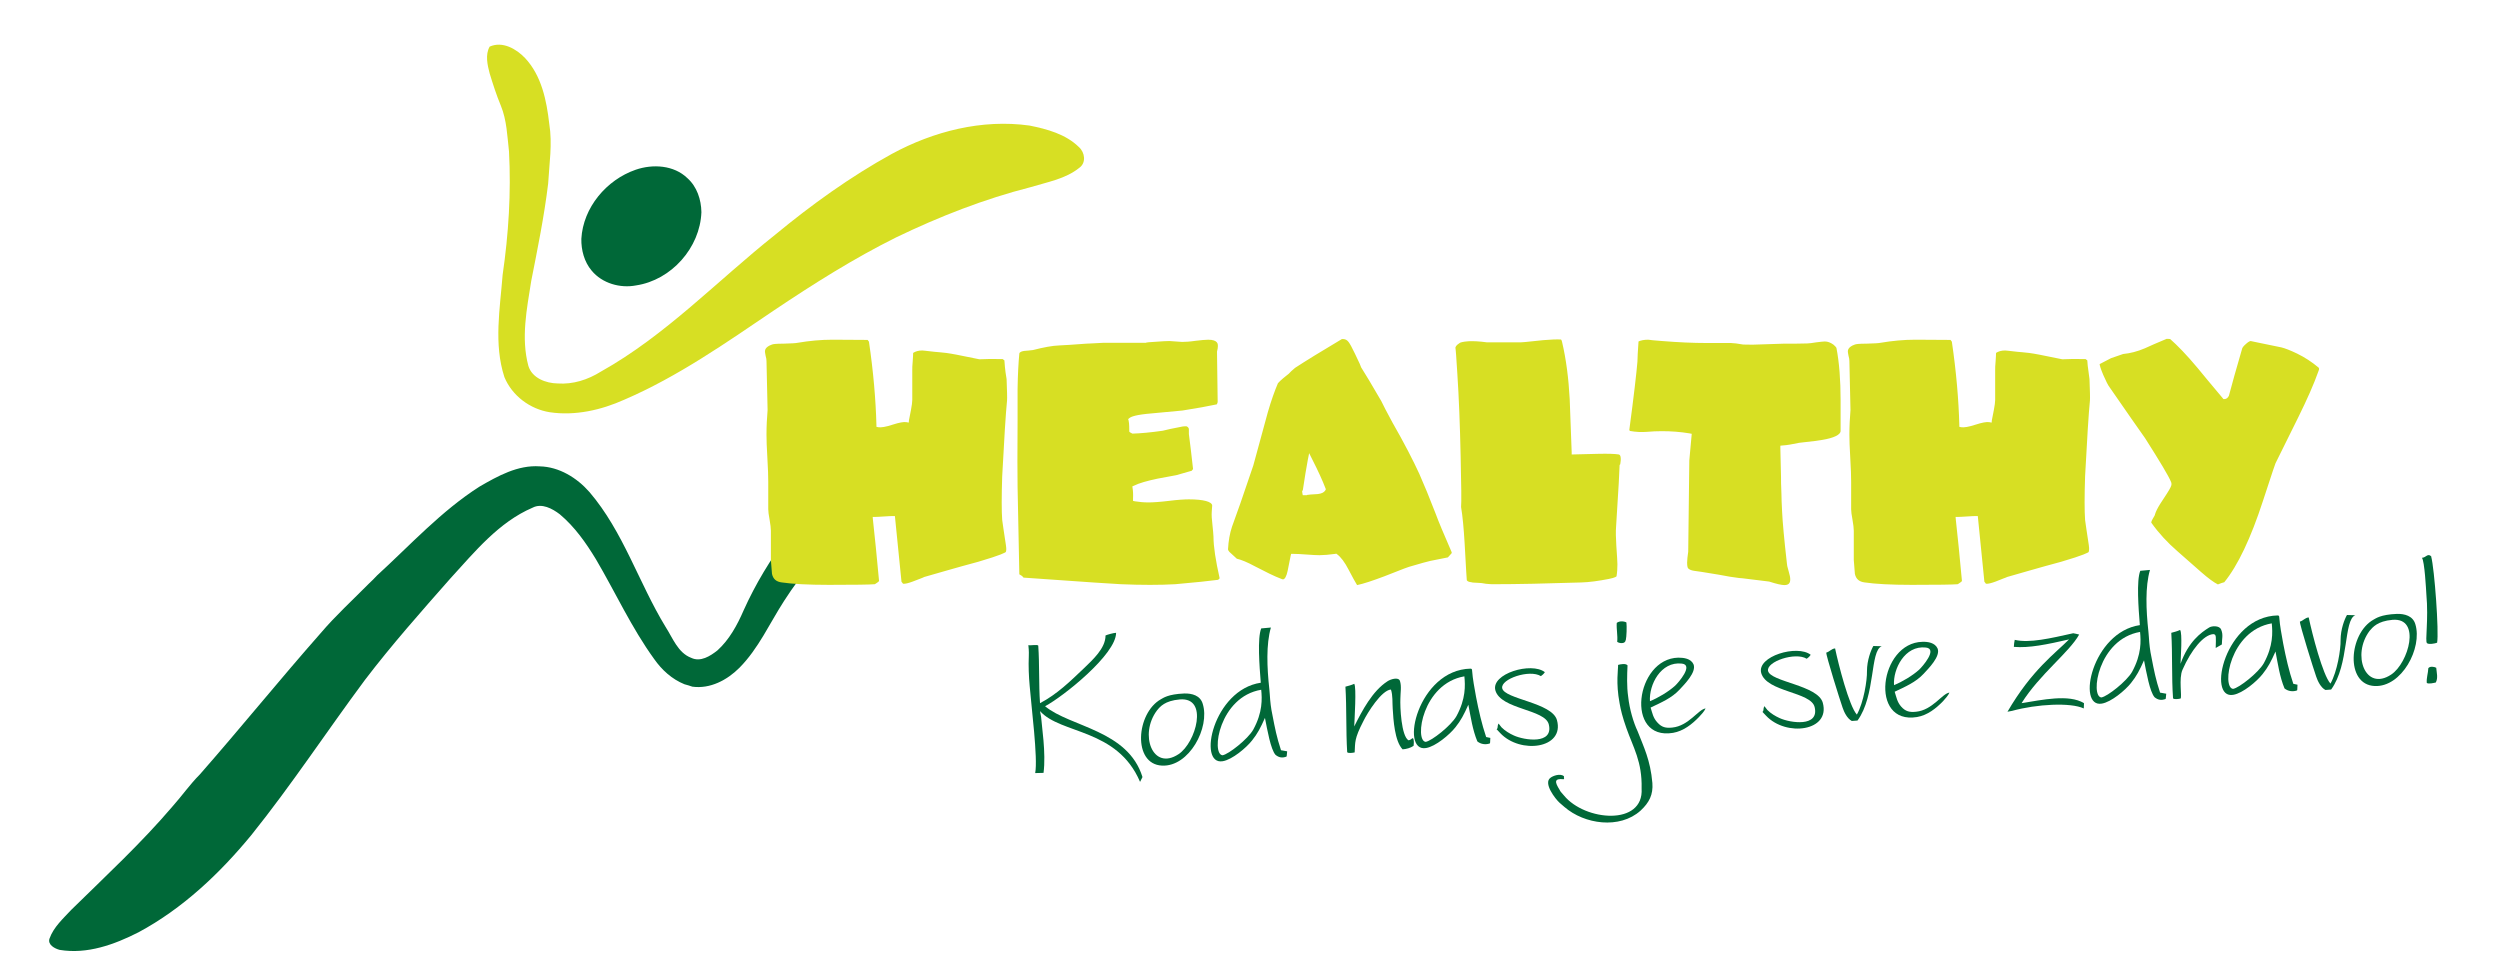
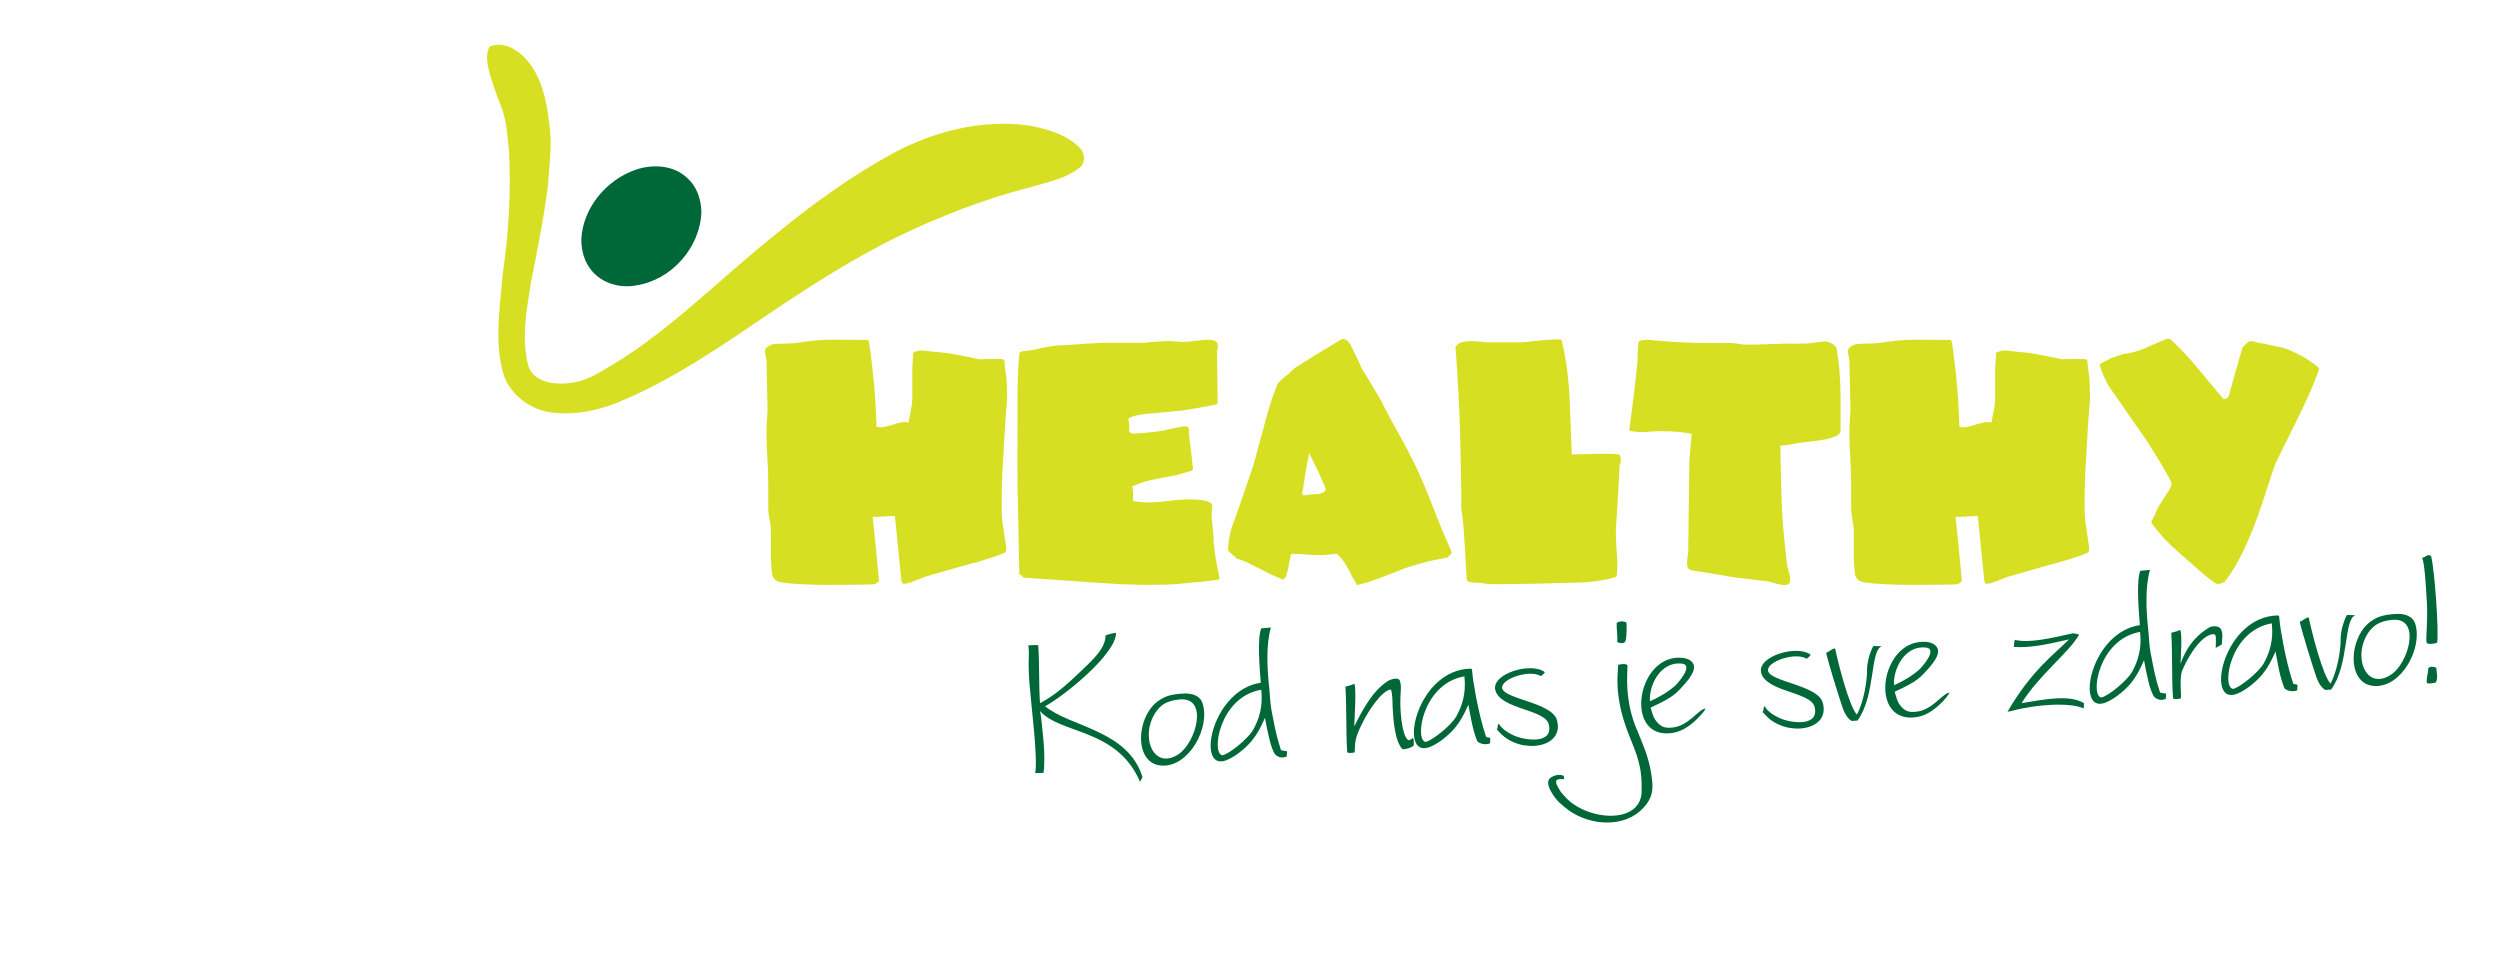
<svg xmlns="http://www.w3.org/2000/svg" xmlns:xlink="http://www.w3.org/1999/xlink" version="1.1" id="Layer_1" x="0px" y="0px" viewBox="0 0 1137 441" style="enable-background:new 0 0 1137 441;" xml:space="preserve">
  <style type="text/css">
	.st0{clip-path:url(#SVGID_00000026859319450473545590000010415245610323086515_);}
	.st1{clip-path:url(#SVGID_00000035522620123860215830000016611211724196385409_);fill:#D7DF23;}
	.st2{clip-path:url(#SVGID_00000035522620123860215830000016611211724196385409_);fill:#006838;}
</style>
  <g>
    <g>
      <defs>
        <rect id="SVGID_1_" x="-18" y="-9.8" width="1166" height="481.8" />
      </defs>
      <clipPath id="SVGID_00000145039436310087901510000006863856133695874238_">
        <use xlink:href="#SVGID_1_" style="overflow:visible;" />
      </clipPath>
      <g style="clip-path:url(#SVGID_00000145039436310087901510000006863856133695874238_);">
        <defs>
          <rect id="SVGID_00000160149613776466445560000007614757223395096965_" x="-18" y="-9.8" width="1166" height="481.8" />
        </defs>
        <clipPath id="SVGID_00000085951356007892014030000015191756616879617705_">
          <use xlink:href="#SVGID_00000160149613776466445560000007614757223395096965_" style="overflow:visible;" />
        </clipPath>
        <path style="clip-path:url(#SVGID_00000085951356007892014030000015191756616879617705_);fill:#D7DF23;" d="M222.7,21.2     c5.8-2.6,12.1,1,16.1,5.2c7.5,8,9.8,19.3,11,29.9c1.5,9.1,0,18.2-0.5,27.2c-1.8,14.9-4.8,29.6-7.7,44.3     c-2,12.7-4.7,25.9-1.3,38.6c1.7,5.6,8,7.9,13.3,8c7,0.5,13.8-1.7,19.7-5.4c29.5-16.5,52.9-41.3,79.2-62.2     c16.6-13.7,34.2-26.4,53.1-36.8c19-10.3,41-15.9,62.6-12.9c8,1.6,16.5,3.9,22.5,9.8c2.7,2.4,3.4,7.1,0.2,9.4     c-6.3,5.1-14.6,6.5-22.1,8.8c-21.2,5.4-41.6,13.4-61.3,22.9c-19.3,9.6-37.5,21.1-55.4,33.1c-21.9,14.8-43.8,30.2-68.2,40.7     c-10.5,4.7-22.3,7.4-33.8,5.7c-9-1.4-17.2-7.5-20.7-16c-4.9-15.1-2-31.1-0.8-46.5c2.7-18.6,3.9-37.4,2.9-56.1     c-0.8-7-1-14.2-3.7-20.8c-2-4.8-3.6-9.8-5.1-14.7C221.7,29.6,220.6,24.9,222.7,21.2" />
        <path style="clip-path:url(#SVGID_00000085951356007892014030000015191756616879617705_);fill:#006838;" d="M289.1,77.2     c7.8-2.7,17.4-2.1,23.5,3.8c4.4,3.9,6.3,9.8,6.4,15.5c-0.6,16.2-13.7,30.9-29.7,33.3c-7.2,1.4-15.4-0.9-20.2-6.7     c-3.4-4-4.8-9.4-4.7-14.5C265.2,94.4,275.8,81.8,289.1,77.2" />
-         <path style="clip-path:url(#SVGID_00000085951356007892014030000015191756616879617705_);fill:#006838;" d="M385.4,214.7     c14.7-12.4,30.8-25.1,50.3-28.1c5.7-0.6,12.4-1.5,17.2,2.5c0,1,0.1,2.9,0.1,3.8c-2.5,4.8-7.2,7.6-11.6,10.4     c-6,3.7-12.7,6.1-18.9,9.5c-26.5,14.3-49.6,35.1-65.9,60.5c-6.6,10.2-11.6,21.6-20.3,30.4c-5.6,5.6-13.3,9.7-21.4,8.6     c-1.2-0.4-2.4-0.8-3.6-1.1c-5.7-2.3-10.3-6.5-13.8-11.5c-10.3-14.2-17.6-30.3-26.5-45.4c-4.5-7.4-9.6-14.7-16.4-20.4     c-3.4-2.6-8.2-5.2-12.4-3c-15.4,6.6-26.3,20.1-37.3,32.1c-13.3,15.1-26.7,30.2-38.9,46.2c-17.4,23.4-33.4,47.8-51.7,70.6     c-14.4,17.5-31.2,33.4-51.3,44.2c-11,5.6-23.4,10.1-35.9,8c-2.2-0.6-5.5-2.3-4.6-5.1c1.9-5.3,6.2-9.1,9.9-13.1     c15.7-15.4,31.9-30.4,46.2-47.2c4.2-4.7,7.8-9.9,12.3-14.4c18.6-21.2,36.3-43.1,54.9-64.2c6.8-8,14.6-15.1,22-22.6     c1.3-1.2,2.5-2.4,3.7-3.7c15.2-13.9,29.2-29.3,46.6-40.4c8.3-4.8,17.4-9.9,27.4-9.2c8.8,0.2,16.9,5.2,22.6,11.7     c15.4,18,22.4,41.3,34.6,61.3c3.3,5.1,5.6,11.8,11.7,14.1c4.2,2,8.6-0.8,11.9-3.4c5.4-4.9,9-11.5,11.9-18.2     C349,253.6,365.6,232.2,385.4,214.7" />
        <path style="clip-path:url(#SVGID_00000085951356007892014030000015191756616879617705_);fill:#006838;" d="M518.5,355.6     c-10.4-24.4-36.1-21.6-45.5-32.2l0.5,2.7c0.2,3.6,2.3,16.4,1.1,25.4l-3.8,0.1c1.3-6.6-1.8-30.6-2.5-39.6     c-0.4-4.4-0.6-9.1-0.4-13.6c0.1-2.6-0.1-3.6-0.2-5c0.8,0.3,3.9-0.4,4.5,0.2c0.6,8.8,0.2,17.5,0.8,26.2c7.8-4.1,13.7-9.9,20-15.9     c3.9-3.8,9.8-9,9.8-14.9c0.9-0.4,3.8-1.2,4.8-1.2c0,9.8-23.9,28.9-32.3,33.4c11.5,9.5,37.7,10.8,44.3,32.2L518.5,355.6z" />
        <path style="clip-path:url(#SVGID_00000085951356007892014030000015191756616879617705_);fill:#006838;" d="M528.5,348.2     c-13.5-0.6-11.8-23.9-0.5-30.2c1-0.5,3.1-2.3,10.6-2.6c3.5-0.1,7.3,0.9,8.4,4.7C550.4,330.9,540.8,348.8,528.5,348.2      M526.2,323.1c-8.2,10.9-2,27.7,9.8,19.9c7.9-5.2,13.8-26,0.6-24.9C529.7,318.7,527.6,321.4,526.2,323.1" />
        <path style="clip-path:url(#SVGID_00000085951356007892014030000015191756616879617705_);fill:#006838;" d="M585.2,343.8     l-0.1,0.3c-1.9,0.7-3.4,0.5-5-0.8c-2.2-2.5-3.7-11.2-4.8-16.8c-2,4.5-3.4,7.2-5.9,10.3c-2.6,3.3-9,8.7-13.3,9.4     c-11.6,2-4.4-32.5,17.3-35.7c-0.6-7.5-1.6-20.3,0.2-24.7l4.4-0.4c-2.2,7.6-1.8,18.1-0.7,28.1c0.1,0,0.1,0,0,0l0.2,2.4     c0.2,3.2,0.5,6.1,1.2,9.3c1.2,6.2,1.9,9.9,3.9,16l2.8,0.5L585.2,343.8z M556,343.5c2.7-0.4,11.6-7.4,14-11.7     c4.3-7.9,4-14,3.6-18.1C554.5,316.9,550.7,343,556,343.5" />
        <path style="clip-path:url(#SVGID_00000085951356007892014030000015191756616879617705_);fill:#006838;" d="M637.9,340.8     c-3.6-3.7-4.2-13.4-4.5-18.6c-0.2-2.7,0.1-5.9-0.8-8.6c-4.3,0.3-10.7,10.6-12.5,14.3c-4.3,8.3-3.7,9.7-4,14.3     c-0.9,0.2-2.9,0.5-3.4-0.1c-0.6-9.9-0.2-19.9-0.8-29.8c1.5-0.4,2.7-0.7,4-1.3c1.1,1.3,0.1,16.6,0,19.4     c3.6-7.2,8.3-16.2,15.2-20.6c1.2-0.8,4.9-2.1,5.6-0.1c0.8,2.5,0.2,5.4,0.2,7.9c-0.2,3.9,0.4,17.2,3.7,19.1c1-0.1,1.4-0.9,2-1     c0.6,0.8,0.4,2.5,0.3,3.5C641.5,340.2,639.5,340.7,637.9,340.8" />
        <path style="clip-path:url(#SVGID_00000085951356007892014030000015191756616879617705_);fill:#006838;" d="M677.7,337.7     l-0.1,0.4c-1.9,0.7-4.1,0.4-5.7-0.9c-2.2-5.3-3-11.1-4.1-16.7c-2,4.5-3.4,7.2-5.9,10.3c-2.6,3.3-9,8.7-13.3,9.4     c-12.2,2.2-3.8-35.6,20.2-36.1c0.5,0,0.7,0.3,0.7,0.8c0.3,4.1,1.1,8,1.8,12c1.2,6.2,2.6,12.4,4.6,18.3l1.9,0.4L677.7,337.7z      M648.4,337.4c2.7-0.4,11.6-7.4,14-11.7c4.3-7.9,4-14,3.6-18.1C646.9,310.9,643.2,336.9,648.4,337.4" />
        <path style="clip-path:url(#SVGID_00000085951356007892014030000015191756616879617705_);fill:#006838;" d="M682.3,333.4     l-1.7-1.8c0.5,0.2,0.6-1.4,0.6-1.6c0.1-0.2,0.1-0.5,0.2-0.7c0-0.1,0-0.2,0.1-0.2c0.6,0.5,0.9,1.2,1.4,1.7     c1.6,1.6,3.6,2.8,5.6,3.7c4.8,2.2,18.1,4.2,15.9-5c-1.6-7-21.8-6.8-24.3-15.5c-2.1-7.6,16.4-13.1,22.5-8.3     c-0.5,0.8-1.2,1.4-1.8,1.8c-5.2-3.2-18.4,1.3-17.6,5.5c1,5,22.7,6.5,24.9,14.5C711.7,340.5,691.4,343.1,682.3,333.4" />
        <path style="clip-path:url(#SVGID_00000085951356007892014030000015191756616879617705_);fill:#006838;" d="M746.1,368.7     c-9.5,8.5-25.5,6.2-34.6-1.7l-2.2-1.9c-1.9-1.7-7.6-9-4.1-11.4c1-0.8,4.3-2.1,6.1-0.7c-0.2,0.7,0.3,0.8-0.1,1.4     c-4.5-0.5-4.1,1.3-1.9,4.8c0.4,0.8,0.4,0.8,2,2.6c9.6,11.7,36.4,13.9,35.3-3.2c0.3-12.2-3.8-18.6-6.9-27.4     c-1.8-5.1-2.6-8.4-3.1-11.3c-1.8-9.5-0.6-15.6-0.7-17.5c1-0.3,3.5-0.8,4.3,0.2c-0.2,4.5-0.4,9.5,0.3,14.3     c0.6,5.6,2.4,11.7,4.3,15.7c2.7,7,5.8,13,6.7,23.5C751.9,361.4,750.1,365,746.1,368.7 M739.4,291.2l-0.1,0     c-0.1,1.8-3,1.4-3.8,0.7c0.3-2.9-0.4-5.7-0.2-8.6c1.2-1,3.4-0.8,4.4-0.2C739.9,285.1,739.8,289.4,739.4,291.2" />
        <path style="clip-path:url(#SVGID_00000085951356007892014030000015191756616879617705_);fill:#006838;" d="M772.7,326.1     c-3.2,3.3-7.1,6.4-11.8,7.2c-22,3.7-17.1-33.8,2.4-34.2c2.5,0,5.7,0.4,6.9,3c1.5,3.6-4.2,9.2-6.3,11.5c-3.6,3.9-8.4,5.9-13.2,8.2     c0.8,2.5,1.1,4.6,3,6.7c2,2.3,3.9,2.7,6.8,2.4c7.5-0.7,12-8.4,15.2-8.7C775,323.7,773.8,324.9,772.7,326.1 M750.4,318.9     c3.7-1.5,8.4-4.3,11.4-7c1.5-1.4,8.6-9.5,3.1-10.1C755.3,300.7,749.9,311.5,750.4,318.9" />
        <path style="clip-path:url(#SVGID_00000085951356007892014030000015191756616879617705_);fill:#006838;" d="M803.2,325.5     l-1.7-1.8c0.5,0.2,0.6-1.4,0.6-1.6c0.1-0.2,0.1-0.5,0.2-0.7c0-0.1,0-0.2,0.1-0.2c0.6,0.5,0.9,1.2,1.4,1.7     c1.6,1.6,3.6,2.8,5.6,3.7c4.8,2.2,18.1,4.2,15.9-5c-1.6-7-21.8-6.8-24.3-15.5c-2.1-7.6,16.4-13.1,22.5-8.3     c-0.5,0.8-1.2,1.4-1.8,1.8c-5.2-3.2-18.4,1.3-17.6,5.5c1,5,22.7,6.5,24.9,14.5C832.6,332.6,812.3,335.2,803.2,325.5" />
        <path style="clip-path:url(#SVGID_00000085951356007892014030000015191756616879617705_);fill:#006838;" d="M844.8,327.7     l-2.6,0.2c-2.1-1.1-3.5-4-4.2-6.1c-1.1-3.1-7.6-23.8-7.4-25c1.5-0.4,2.4-1.8,4-1.9c1.5,7.2,6.4,26.3,9.9,30.1     c3.1-5.5,4.7-15.6,4.6-19.8c0-4.9,1.8-9.5,2.9-11.4l3.8,0.1C850.4,296,853.1,316.3,844.8,327.7" />
        <path style="clip-path:url(#SVGID_00000085951356007892014030000015191756616879617705_);fill:#006838;" d="M883.7,318.9     c-3.2,3.3-7.1,6.4-11.8,7.2c-22,3.7-17.1-33.8,2.4-34.2c2.5-0.1,5.7,0.4,6.9,3c1.5,3.6-4.2,9.2-6.3,11.5     c-3.6,3.9-8.4,5.9-13.2,8.2c0.8,2.5,1.1,4.6,2.9,6.7c2,2.3,3.9,2.7,6.8,2.4c7.5-0.7,12-8.4,15.2-8.7     C886,316.4,884.8,317.6,883.7,318.9 M861.4,311.6c3.7-1.5,8.4-4.3,11.4-7c1.5-1.4,8.6-9.5,3.1-10.1     C866.3,293.4,860.9,304.3,861.4,311.6" />
        <path style="clip-path:url(#SVGID_00000085951356007892014030000015191756616879617705_);fill:#006838;" d="M947.7,322.2     c-6-2.8-21.3-2-32.6,1.1l-2.1,0.4c11.1-19.1,21.9-26.7,28-32.9c-10,2.3-18.2,4-25.1,3.4c0-1,0.2-2.2,0.4-3.2     c6.6,1.6,16.3-0.7,26.6-3c0.9,0.2,1.8,0.3,2.7,0.6c-4.5,8.1-18,18.1-26.2,31.2c9.4-1.5,21.5-4.2,28.4,0L947.7,322.2z" />
        <path style="clip-path:url(#SVGID_00000085951356007892014030000015191756616879617705_);fill:#006838;" d="M985,317.6l-0.1,0.3     c-1.9,0.7-3.4,0.5-5-0.8c-2.2-2.5-3.7-11.2-4.8-16.8c-2,4.5-3.4,7.2-5.9,10.3c-2.6,3.3-9,8.7-13.3,9.4     c-11.6,2-4.4-32.5,17.3-35.7c-0.6-7.5-1.6-20.3,0.2-24.7l4.4-0.4c-2.2,7.6-1.8,18.1-0.7,28.1c0.1,0,0.1,0,0,0l0.2,2.4     c0.2,3.2,0.5,6.1,1.2,9.3c1.2,6.2,1.9,9.9,3.9,16l2.8,0.5L985,317.6z M955.7,317.2c2.7-0.4,11.6-7.4,14-11.7     c4.3-7.9,4-14,3.6-18.1C954.2,290.7,950.5,316.8,955.7,317.2" />
        <path style="clip-path:url(#SVGID_00000085951356007892014030000015191756616879617705_);fill:#006838;" d="M1010.5,293.1     l-2.8,1.6c0.1-5,0.4-6.2-1.1-6.3c-4.4,0.3-10,7.1-14,16.2c-1.8,4-0.1,12.5-0.9,13.1c-0.9,0.2-2.9,0.5-3.4-0.1     c-0.7-9.9-0.2-19.9-0.8-29.8c1.5-0.4,2.7-0.7,4-1.3c1.1,1.3,0.3,12.5,0.2,15.4c3.6-10.1,9.3-14.2,13-16.5c1.2-0.8,4.8-1,5.5,1     C1011.2,288.8,1010.5,290.5,1010.5,293.1" />
        <path style="clip-path:url(#SVGID_00000085951356007892014030000015191756616879617705_);fill:#006838;" d="M1044.8,313.7     l-0.1,0.3c-1.9,0.7-4.1,0.4-5.7-0.9c-2.2-5.3-3-11.1-4.1-16.8c-2,4.5-3.4,7.2-5.9,10.3c-2.6,3.3-9,8.7-13.3,9.4     c-12.2,2.2-3.8-35.6,20.2-36.1c0.5,0,0.7,0.3,0.7,0.8c0.3,4.1,1.1,8,1.8,12c1.2,6.2,2.6,12.4,4.6,18.3l1.9,0.4L1044.8,313.7z      M1015.6,313.3c2.7-0.4,11.6-7.4,14-11.7c4.3-7.9,4-14,3.6-18.1C1014.1,286.8,1010.3,312.8,1015.6,313.3" />
        <path style="clip-path:url(#SVGID_00000085951356007892014030000015191756616879617705_);fill:#006838;" d="M1060.2,313.6     l-2.6,0.2c-2.1-1.1-3.5-4-4.2-6.1c-1.1-3.1-7.6-23.8-7.4-25c1.5-0.4,2.4-1.8,4-1.9c1.5,7.2,6.4,26.3,9.9,30.1     c3.1-5.5,4.7-15.6,4.6-19.8c0-4.9,1.8-9.5,2.9-11.4l3.8,0.1C1065.8,281.9,1068.5,302.2,1060.2,313.6" />
        <path style="clip-path:url(#SVGID_00000085951356007892014030000015191756616879617705_);fill:#006838;" d="M1080,312     c-13.5-0.6-11.8-23.9-0.5-30.2c1-0.5,3.1-2.3,10.6-2.6c3.5-0.1,7.3,0.9,8.4,4.7C1101.8,294.7,1092.3,312.6,1080,312      M1077.7,286.9c-8.2,10.9-2,27.7,9.8,19.9c7.9-5.2,13.8-26,0.6-24.9C1081.2,282.5,1079.1,285.3,1077.7,286.9" />
        <path style="clip-path:url(#SVGID_00000085951356007892014030000015191756616879617705_);fill:#006838;" d="M1103.8,292.5     c-1-0.8,0.8-10.4-0.3-22.4c-0.1-1.7-0.8-15-2-16.4c1.9-0.1,2.6-2.3,4.3-0.6l-0.1,0c1.5,5.5,3.6,34.4,2.7,39.2     C1107.5,292.7,1104.5,293.2,1103.8,292.5 M1107.8,310.4c-0.9,0.2-3.3,0.8-4.1,0.2c-0.2-2.3,0.6-4.4,0.7-6.7     c0.7-1,2.7-0.7,3.6-0.2C1108.2,306.1,1108.9,308.3,1107.8,310.4" />
        <path style="clip-path:url(#SVGID_00000085951356007892014030000015191756616879617705_);fill:#D7DF23;" d="M653,233.8     c-2.9-7.5-5.4-13.6-7.5-18.3c-2.7-5.9-6.8-13.9-12.3-23.5c-2.5-4.6-4.2-7.9-5-9.6c-4.3-7.4-7.4-12.6-9.2-15.4l-0.1-0.3     c0-0.2-0.4-1.1-2.7-5.9c-1.3-2.7-2.2-4.4-2.9-5.3c-0.7-0.9-1.5-1.3-2.6-1.3c-0.1,0-0.3,0-0.4,0c-9.6,5.7-16.7,10.1-21.3,13.1     c-1.3,1.1-2.3,2-2.9,2.7c-4,3.1-4.7,4.1-4.9,4.3c-1.5,3.5-3.1,8-4.6,13.2c-3.2,11.6-5.4,19.7-6.6,24.2     c-4.5,13.4-7.8,22.8-9.7,27.9c-1,3-1.6,6.4-1.8,10.2c0,0.2,0.1,0.9,1.5,2c1.5,1.4,2.2,2,2.5,2.3c2.1,0.5,4.8,1.6,8.3,3.5     c4.8,2.5,8.8,4.5,12,5.7c0.3,0.1,0.5,0.2,0.7,0.2c0.8,0,1.6-1.4,2.1-3.8c0.6-3.1,1.1-5.4,1.4-7l0.2-0.8h0.9     c1.4,0,3.5,0.1,6.1,0.3c2.6,0.2,4.6,0.3,5.9,0.3c1.9,0,4.3-0.2,7.2-0.6l0.4-0.1l0.3,0.2c1.8,1.3,3.6,3.7,5.4,7.2     c1.7,3.3,3,5.6,3.8,6.9c2.9-0.6,7.1-2,12.4-4c9.1-3.6,10.8-4.2,11.2-4.3c5.4-1.6,8.7-2.5,9.7-2.7c3.8-0.8,6.4-1.3,8-1.6     c0.8-0.9,1.3-1.5,1.7-1.9c0.1-0.2,0-0.3,0-0.5C656.6,242.8,654.2,237.1,653,233.8 M602.7,223.1c-0.6,0.9-1.7,1.4-3.4,1.6     l-3.2,0.2c-0.7,0.1-1.2,0.1-1.7,0.2l0,0.1l-0.9,0h-1l-0.2-1l-0.1-1l0.3-0.1c0.9-5.8,1.6-10.5,2.3-14l0.6-3l1.4,2.8     c2.7,5.3,4.7,9.7,6,13.1l0.2,0.5L602.7,223.1z M551.4,238.5c-0.3-2.4-0.4-4.3-0.3-5.7c0.1-1.3,0.2-2.3,0.2-2.9     c-0.1-1.7-3.9-2.8-10.6-2.8c-2,0-5.1,0.2-9.1,0.7c-4.1,0.5-7.3,0.7-9.3,0.7c-2.2,0-4.2-0.2-6.1-0.5l-0.9-0.2l0-0.9     c0.1-2.1,0-3.8-0.2-4.9l-0.1-0.8l0.7-0.3c2.4-1.2,6-2.2,10.7-3.2l8.6-1.6c2.9-0.8,5.3-1.5,7-2c0.2-0.3,0.4-0.6,0.6-0.8     c-0.8-7-1.4-12.3-1.9-15.9l0-2.3c-0.1-0.5-0.4-0.9-1-1.2c0,0-0.8-0.1-2,0.1c-4.4,0.8-7.3,1.5-8.9,1.9c-5.6,0.8-10.1,1.2-13.5,1.3     l-0.3,0l-0.2-0.1c-0.4-0.2-0.7-0.4-0.9-0.5l-0.3-0.3v-0.4c0-3.2-0.2-4.2-0.3-4.6l-0.2-0.7l0.6-0.5c0.8-0.6,2.8-1.5,10.2-2.1     l13.9-1.3c6.5-1,11.8-2,15.6-2.8c0.3-0.5,0.4-0.9,0.4-1.2l-0.3-22.7l0-0.1c0.3-1.1,0.4-1.9,0.4-2.6c0-0.8,0-2.8-4.4-2.8     c-1.3,0-3.3,0.2-5.8,0.5c-2.7,0.4-4.7,0.5-6.1,0.5c-0.6,0-1.6-0.1-2.9-0.2c-1.3-0.1-2.2-0.2-2.8-0.2c-1,0-3.4,0.1-7.2,0.4     c-1.9,0.1-2.9,0.2-3.4,0.3v0.1h-19.4c-0.7,0-2.6,0.1-5.7,0.3l-2.2,0.1c-6.2,0.5-10.2,0.7-12.2,0.8c-3.2,0.1-7.3,0.9-12,2.1     c-1.5,0.2-2.7,0.3-4,0.4c-0.7,0.1-2.1,0.4-2.2,1.2c-0.4,4.1-0.7,9.5-0.8,16.1v14.1c-0.1,14.8-0.1,25.1,0,30.5l0.8,39.7     c0.8,0.4,1.5,0.9,1.9,1.5c28.4,2,42.9,3,44.3,3c9.4,0.4,17.7,0.4,24.7,0c9.2-0.8,15.7-1.5,19.5-2c0.3-0.2,0.5-0.5,0.7-0.7     c-1.8-8-2.8-14.4-2.8-18.9C551.8,242.9,551.7,241,551.4,238.5 M1054.4,167.1c-3-2.5-6.2-4.6-9.7-6.3c-3.1-1.5-5.5-2.4-7.1-2.8     c-10.9-2.2-13.4-2.8-14-2.9c-0.2,0-0.9,0.2-2,1.2c-1.3,1.1-1.7,1.8-1.8,2c-2.8,9.7-4.9,17-6.1,21.7c-0.5,1-1.2,1.5-2,1.5h-0.5     l-0.3-0.4c-5.1-6.1-8.9-10.6-11.4-13.7c-5-6-9.3-10.4-12.5-13.2c-0.7-0.1-1.3-0.1-1.6-0.1c-4.4,1.8-7.7,3.3-9.9,4.3     c-3.5,1.5-6.8,2.3-9.9,2.6c-2.5,0.9-4.3,1.5-5.5,1.9c-2.2,1.1-3.9,2-5.2,2.7c0.1,0.7,0.5,2.2,1.7,5c1.2,2.7,2.1,4.6,2.9,5.6     c7.8,11.3,13.2,19,16.1,23.1c6.8,10.7,10.7,17.2,11.8,19.9c0.1,0.2,0.2,0.6,0.2,1c0,0.6-0.3,1.5-2.1,4.3l-3,4.6     c-1.2,1.9-2,3.5-2.4,4.8c0,0.3-0.2,0.7-1,2c-0.7,1.2-0.7,1.6-0.7,1.8c3.4,4.8,7.4,9.1,11.9,13l10.8,9.5c3.2,2.8,5.8,4.7,7.6,5.6     c1.2-0.5,2.1-0.8,2.9-1c6.2-7.6,12.1-20.1,17.6-37c4.6-14.2,5.5-16.5,5.7-17.1l10.3-20.8c4.1-8.3,7.2-15.3,9.2-21     C1055,167.6,1054.6,167.3,1054.4,167.1 M833.8,156.7c-1.3-0.9-2.5-1.4-3.9-1.4c-0.8,0-2.1,0.2-3.9,0.4c-1.9,0.3-3.2,0.5-4.1,0.5     c-2.8,0.1-6.3,0.1-10.5,0.1c-1.1,0-4.3,0.1-9.3,0.3c-3.6,0.2-6.7,0.2-9.3,0.1l-3.2-0.5c-1.3-0.1-2.1-0.2-2.4-0.2h-11.2     c-5.9,0-12.7-0.3-20.1-0.9c-3.5-0.3-5.3-0.4-6.3-0.6v0c-1.9,0-3.3,0.3-4.4,0.8c-0.3,4.4-0.5,7.5-0.5,9.2     c-0.4,4.9-1.6,15.4-3.7,31.1l0.3,0.4c2.7,0.5,5.3,0.6,7.8,0.4c2.2-0.2,4.5-0.3,6.7-0.3c4.2,0,8.4,0.3,12.6,1l1,0.2l-1.1,12.1     l-0.5,41.5c-0.3,2.1-0.5,3.8-0.5,5c0,1.8,0.3,2.3,0.4,2.5c0.5,0.6,1.4,1,2.7,1.2c1.5,0.2,2.7,0.4,3.5,0.5     c6.2,1,10.5,1.7,12.9,2.2c3.8,0.6,5.2,0.7,5.6,0.7c6,0.7,10,1.2,12.2,1.5c3.4,1.1,5.7,1.6,6.9,1.6c1.9,0,2.7-0.8,2.7-2.6     c0-0.8-0.2-2-0.7-3.6c-0.7-2.3-0.8-3.1-0.8-3.5c-1.3-11.3-2-19.3-2.2-23.6c-0.2-3.8-0.3-6.4-0.3-8c-0.2-3.9-0.2-6.7-0.2-8.1     c-0.2-6.9-0.3-11.2-0.3-13v-1l1-0.1c2.1-0.1,4.6-0.6,7.5-1.2c7.2-0.8,9.6-1.1,10.4-1.3c5.5-0.9,8.5-2.4,8.5-4.1v-13.9     c0-9.2-0.6-17.2-1.9-23.9C835,157.8,834.5,157.3,833.8,156.7 M949.3,163.9c-0.6-0.5-0.8-0.6-0.8-0.6c-4.7-0.1-8.2,0-10.4,0.1     l-0.1,0l-0.1,0c-5-1-8.5-1.7-10.4-2.1c-3.6-0.7-6.2-1-7.7-1.1c-0.5,0-1.3-0.1-2.3-0.2c-4.2-0.5-5.4-0.6-5.6-0.6     c-1.7,0-3,0.4-4.1,1.1c0,1-0.1,2.2-0.2,3.8c-0.2,1.8-0.2,3.2-0.2,4.2v13.4c0,1-0.2,2.5-0.6,4.6c-0.5,2.4-0.8,4-0.9,4.6l-0.1,1.1     l-1.1-0.2c-1.2-0.2-3.3,0.2-6.1,1.1c-3.3,1.1-5.4,1.4-6.7,1.2l-0.8-0.2l0-0.8c-0.3-11.5-1.4-24.3-3.4-37.9     c-0.3-0.4-0.5-0.7-0.6-0.8l-16-0.1c-5.2,0-10.5,0.5-15.8,1.4c-0.9,0.2-3,0.3-6.4,0.4c-3.6,0-4.8,0.2-5.3,0.4     c-3.2,1.1-3.2,2.7-3.2,3.2c0,0.3,0.1,0.8,0.3,1.9c0.3,1,0.4,1.8,0.4,2.4l0.5,22.3c-0.3,3.6-0.5,7.3-0.5,11.1     c0,2.3,0.1,5.9,0.4,10.7c0.3,4.9,0.4,8.4,0.4,10.8v12.5c0,1,0.2,2.6,0.6,4.7c0.4,2.3,0.6,3.9,0.6,5.1v13.3l0.5,6.3     c0.5,2.3,1.9,3.6,4.5,3.9c4.7,0.7,11.9,1.1,21.4,1.1c11.7,0,18.7-0.1,20.9-0.3c1-0.6,1.6-1.1,1.9-1.4c-1-11.2-2-20.6-2.8-28     l-0.1-1.2h1.2c0.9,0,2.2-0.1,3.9-0.2c1.8-0.1,3.1-0.2,4.1-0.2h0.9l3,29.9c0.3,0.3,0.5,0.6,0.7,0.9c1,0.1,2.5-0.3,4.4-1     c3.3-1.3,4.5-1.8,4.9-1.9l0.1-0.1l0.3-0.1c4.3-1.2,7.7-2.2,10.1-2.9c4.8-1.4,9.6-2.7,14.4-4c10.6-3.1,12.2-4.2,12.5-4.4     c0.1-0.3,0.4-1.2,0.1-3.1c-0.9-6-1.5-9.8-1.7-11.5c-0.3-4.1-0.3-10.8,0-19.9c0.9-16.9,1.6-28.5,2.2-34.4c0.1-1.3,0-4.6-0.2-9.8     C949.5,166.8,949.3,164.7,949.3,163.9 M456.8,163.9c-0.6-0.5-0.8-0.6-0.8-0.6c-4.7-0.1-8.2,0-10.4,0.1l-0.1,0l-0.1,0     c-5-1-8.5-1.7-10.4-2.1c-3.6-0.7-6.2-1-7.7-1.1c-0.5,0-1.3-0.1-2.3-0.2c-4.2-0.5-5.4-0.6-5.6-0.6c-1.7,0-3,0.4-4.1,1.1     c0,1-0.1,2.2-0.2,3.8c-0.2,1.8-0.2,3.2-0.2,4.2v13.4c0,1-0.2,2.5-0.6,4.6c-0.5,2.4-0.8,4-0.9,4.6l-0.1,1.1l-1.1-0.2     c-1.2-0.2-3.3,0.2-6.1,1.1c-3.3,1.1-5.4,1.4-6.7,1.2l-0.8-0.2l0-0.8c-0.3-11.5-1.4-24.3-3.4-37.9c-0.3-0.4-0.5-0.7-0.6-0.8     l-16-0.1c-5.2,0-10.5,0.5-15.8,1.4c-0.9,0.2-3,0.3-6.4,0.4c-3.6,0-4.8,0.2-5.3,0.4c-3.2,1.1-3.2,2.7-3.2,3.2     c0,0.3,0.1,0.8,0.3,1.9c0.3,1,0.4,1.8,0.4,2.4l0.5,22.3c-0.3,3.6-0.5,7.3-0.5,11.1c0,2.3,0.1,5.9,0.4,10.7     c0.3,4.8,0.4,8.4,0.4,10.8v12.5c0,1,0.2,2.6,0.6,4.7c0.4,2.3,0.6,3.9,0.6,5.1v13.3l0.5,6.3c0.5,2.3,1.9,3.6,4.5,3.9     c4.7,0.7,11.9,1.1,21.4,1.1c11.7,0,18.7-0.1,20.9-0.3c1-0.6,1.6-1.1,1.9-1.4c-1-11.2-2-20.6-2.8-28l-0.1-1.2h1.2     c0.9,0,2.2-0.1,3.9-0.2c1.8-0.1,3.1-0.2,4.1-0.2h0.9l3,29.9c0.3,0.3,0.5,0.6,0.7,0.9c1,0.1,2.5-0.3,4.4-1     c3.5-1.3,4.6-1.8,4.9-1.9l0.1-0.1l0.3-0.1c4.3-1.2,7.7-2.2,10.1-2.9c4.8-1.4,9.6-2.7,14.4-4c10.6-3.1,12.2-4.2,12.5-4.4     c0.2-0.3,0.4-1.2,0.1-3.1c-0.9-6-1.5-9.8-1.7-11.5c-0.3-4.1-0.3-10.8,0-19.9c0.9-16.9,1.6-28.5,2.2-34.4c0.1-1.3,0-4.6-0.2-9.8     C457,167.9,456.9,165,456.8,163.9 M737.1,209.5c0.1-1.2-0.1-1.7-0.1-1.9c-0.2-0.7-0.5-0.8-0.7-0.9c-1.8-0.3-4.9-0.4-9.4-0.3     l-12.1,0.3l0-1c-0.4-10.7-0.7-18.8-0.9-24.2c-0.5-9.3-1.6-18.1-3.5-26.1c-0.1-0.5-0.3-1-0.6-1c-1.7-0.1-4.4,0-7.9,0.3     c-8.3,0.9-9.8,1-10.3,1h-15.3c-3.7-0.5-6.4-0.6-8.4-0.5c-2.8,0.2-3.7,0.6-3.9,0.7c-1.9,1.2-2,1.9-2,2.1h-0.1     c0.2,1.1,0.4,4,0.9,12c0.7,10.6,1.2,23.2,1.5,37.5c0.3,13.3,0.4,20.8,0.2,23.1c0.7,4.2,1.2,9.6,1.6,16.3c0.7,12.4,0.9,16.2,1,17     c0.3,0.5,1,0.8,2.1,0.9l0.4,0.1c-0.1,0,0.5,0.1,3.1,0.2h0c0.5,0,1.6,0.1,3.1,0.4c1.2,0.1,2.2,0.2,2.9,0.2c11.4,0,25-0.3,40.4-0.8     c3.7-0.1,8-0.7,12.6-1.6c3.1-0.6,3.5-1.2,3.5-1.2c0.3-1.8,0.4-3.7,0.4-5.5c0-1.2-0.2-4-0.5-8.5c-0.2-3.4-0.3-6.3-0.1-8.7     c1.1-17,1.6-26.4,1.6-28h0.6l-0.6-0.1C736.9,211.4,737,210.7,737.1,209.5" />
      </g>
    </g>
  </g>
</svg>